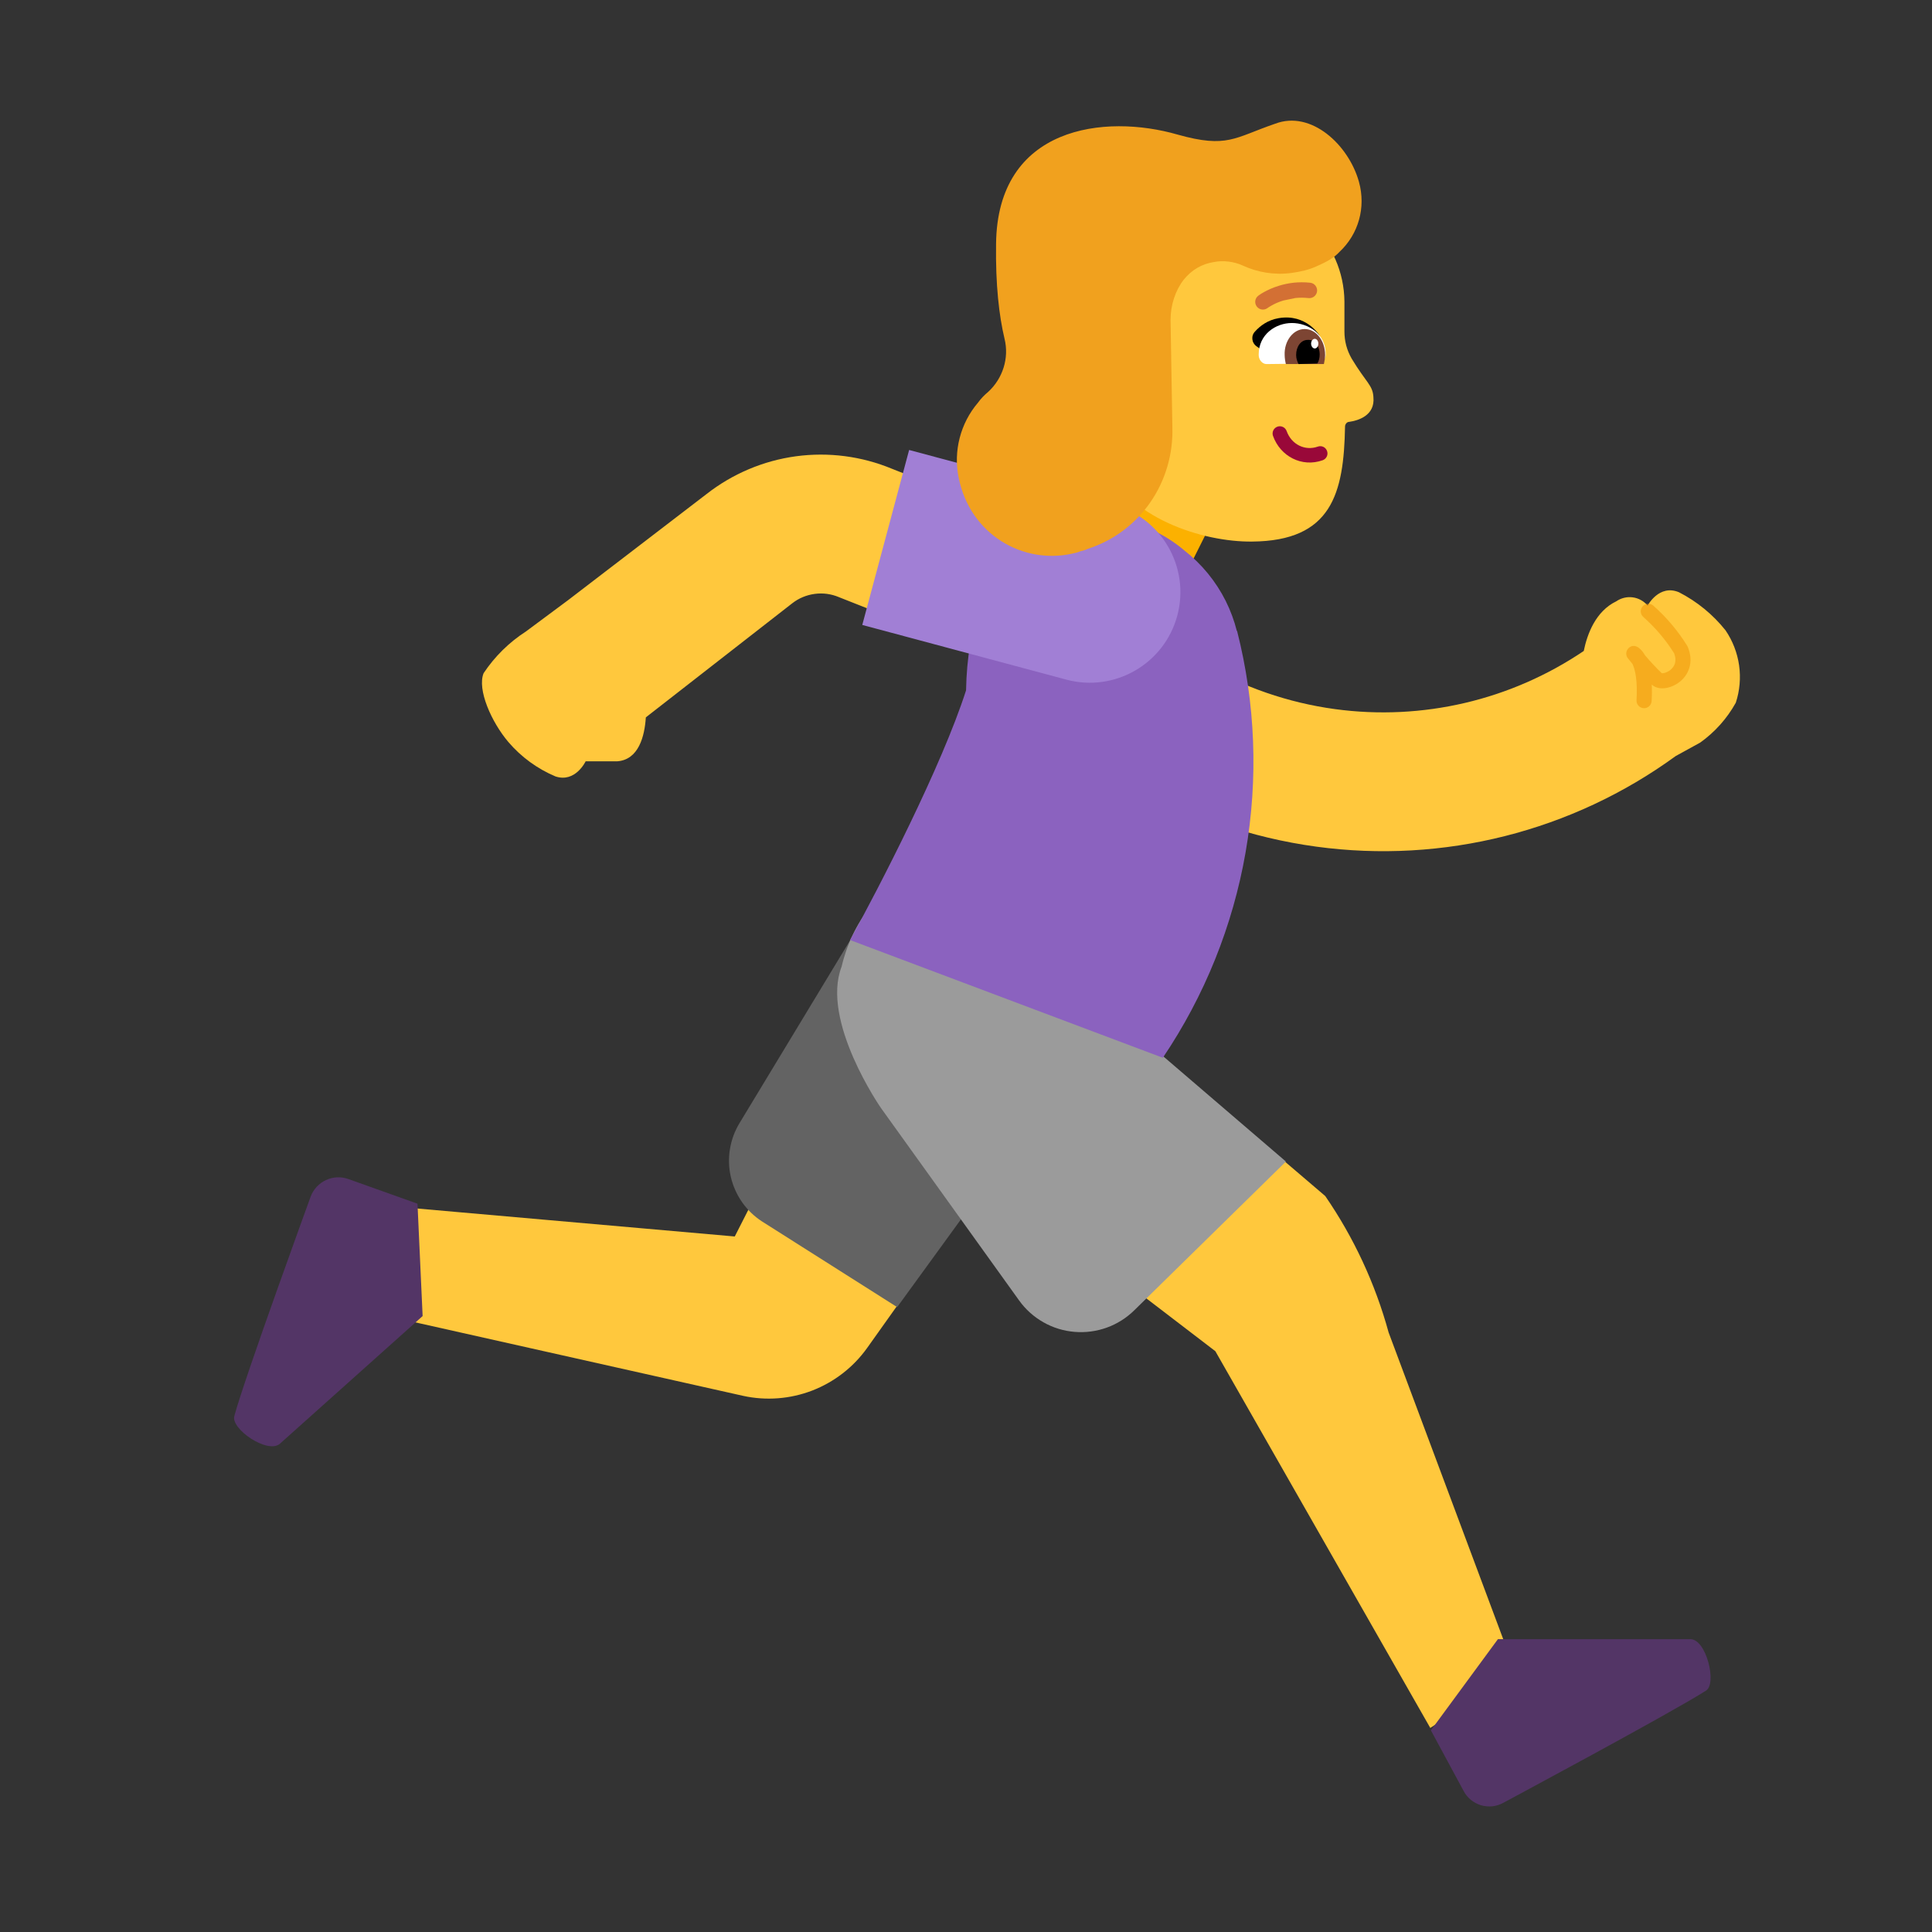
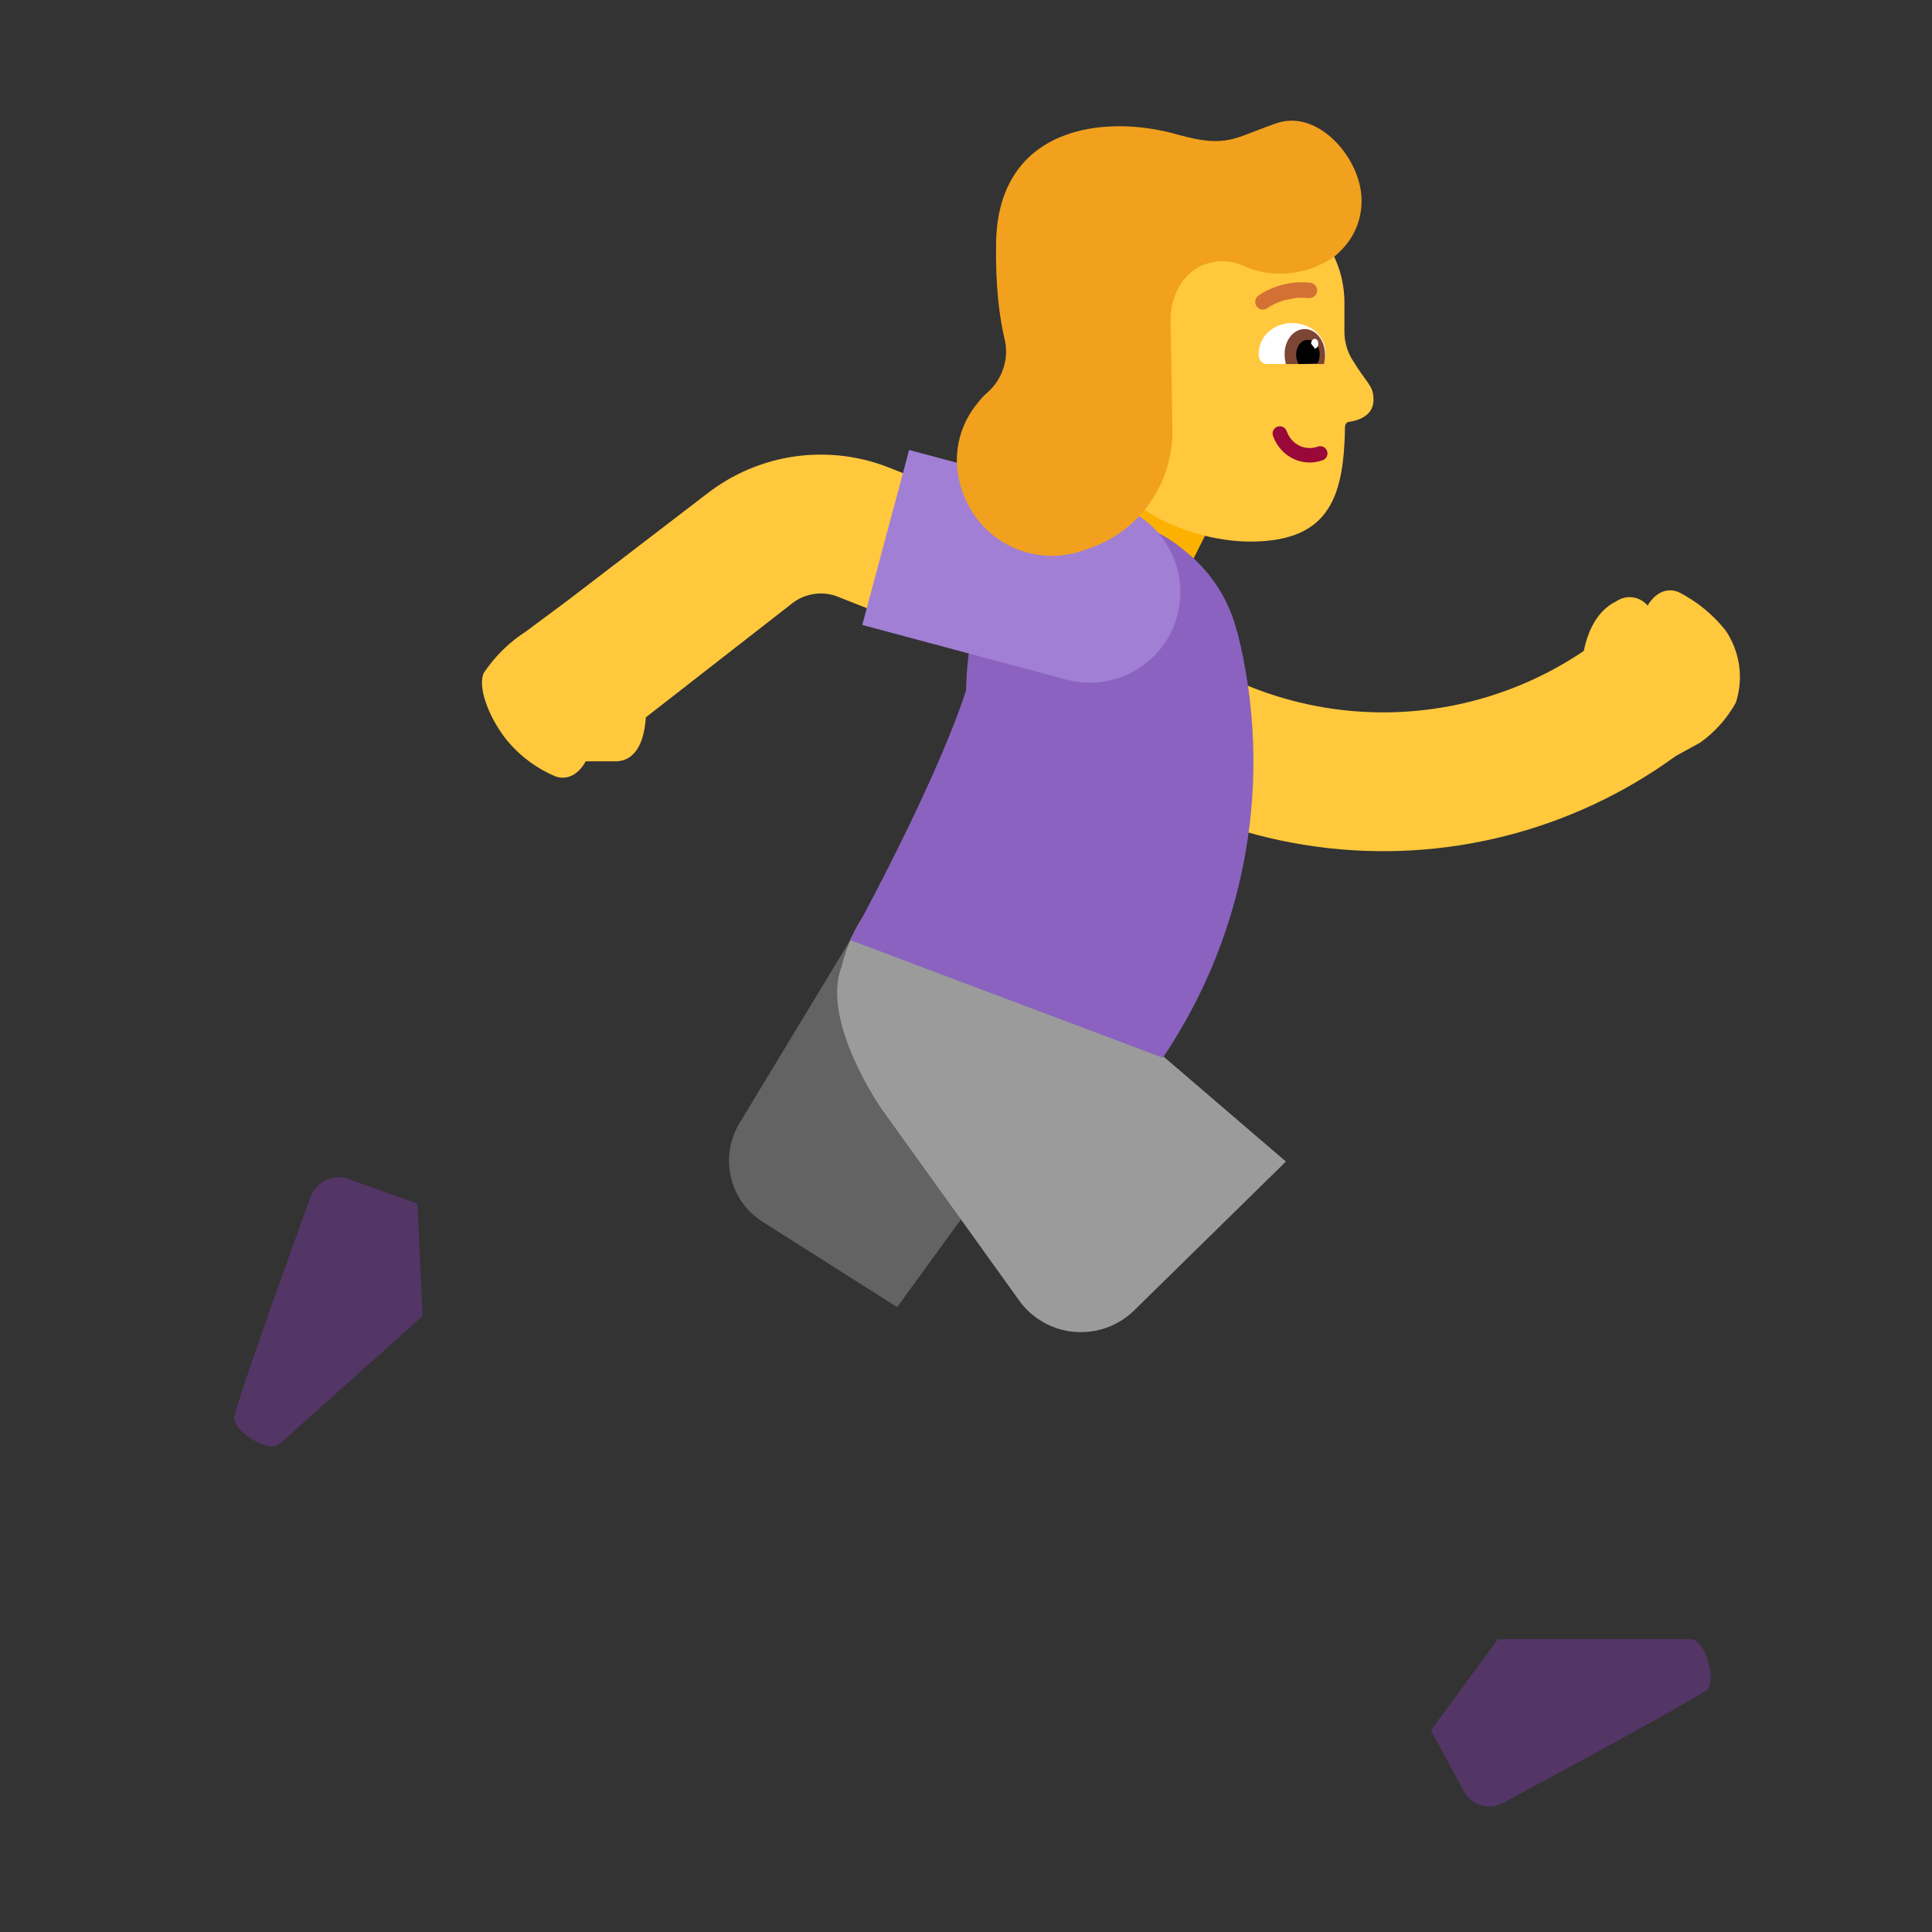
<svg xmlns="http://www.w3.org/2000/svg" width="32" height="32" viewBox="0 0 32 32" fill="none">
  <rect x="0" y="0" width="32" height="32" fill="#333333" stroke="none" />
  <path d="M13.894 9.89C13.768 9.837 13.629 9.818 13.493 9.837C13.357 9.855 13.228 9.909 13.12 9.994L10.697 11.882C10.677 12.194 10.579 12.586 10.22 12.61H9.7C9.7 12.61 9.53 12.97 9.2 12.86C8.899 12.733 8.632 12.538 8.42 12.29C8.14 11.96 7.9 11.42 8.01 11.15C8.194 10.874 8.432 10.639 8.71 10.46L9.41 9.94L11.7 8.185C12.13 7.848 12.644 7.63 13.186 7.557C13.724 7.485 14.271 7.556 14.773 7.764L18.052 9.06L17.764 9.791L18.195 9.463C19.147 10.712 20.555 11.533 22.111 11.745C23.56 11.942 25.026 11.597 26.232 10.782C26.29 10.498 26.431 10.123 26.77 9.96C26.85 9.905 26.947 9.881 27.043 9.894C27.14 9.907 27.227 9.956 27.29 10.03C27.29 10.03 27.48 9.67 27.81 9.81C28.108 9.963 28.371 10.178 28.58 10.44C28.698 10.613 28.775 10.812 28.805 11.02C28.834 11.228 28.816 11.44 28.75 11.64C28.605 11.901 28.403 12.127 28.16 12.3L27.756 12.522C26.041 13.771 23.907 14.31 21.801 14.023C19.647 13.73 17.697 12.597 16.376 10.871L13.906 9.895L13.894 9.89Z" fill="#FFC83D" />
-   <path d="M14.08 15.57L14.53 15.28C14.462 15.407 14.405 15.539 14.358 15.674L18.625 19.273L21.293 19.249L21.95 19.81C22.424 20.499 22.779 21.263 23 22.07L25.1 27.69L23.69 28.62L20.13 22.38L16.371 19.503L14.36 22.33C14.133 22.647 13.817 22.891 13.453 23.032C13.089 23.172 12.691 23.203 12.31 23.12L6.11 21.73L6.72 20L12.17 20.48L14.214 16.46C14.223 16.193 14.271 15.928 14.358 15.674L14.08 15.57Z" fill="#FFC83D" />
  <path d="M18.27 7L17.22 9.05L19.32 10.15L20.37 8.05L18.27 7Z" fill="#FCB100" />
  <path d="M4.637 23.912L7 21.798L6.915 19.937L5.771 19.529C5.649 19.485 5.515 19.491 5.398 19.546C5.281 19.601 5.19 19.699 5.145 19.821C5.145 19.821 4.053 22.816 3.882 23.451C3.815 23.666 4.436 24.09 4.637 23.912Z" fill="#533566" />
  <path d="M28 27.15H24.81L23.7 28.66L24.24 29.66C24.269 29.717 24.31 29.768 24.359 29.809C24.409 29.85 24.466 29.881 24.527 29.9C24.589 29.918 24.654 29.924 24.718 29.918C24.782 29.911 24.844 29.891 24.9 29.86C24.9 29.86 27.7 28.36 28.26 28C28.44 27.88 28.26 27.15 28 27.15Z" fill="#533566" />
  <path d="M17.36 18.21L14.86 21.65L12.62 20.23C12.358 20.06 12.174 19.794 12.104 19.49C12.035 19.186 12.088 18.866 12.25 18.6L14.18 15.41L17.36 18.21Z" fill="#636363" />
  <path d="M21.299 19.239L18.79 21.7C18.66 21.828 18.505 21.927 18.333 21.989C18.162 22.051 17.98 22.075 17.798 22.06C17.616 22.045 17.44 21.991 17.282 21.901C17.123 21.811 16.986 21.688 16.88 21.54L14.59 18.35C14.59 18.35 13.59 16.91 13.94 16.01C14.024 15.645 14.188 15.303 14.42 15.01L19.26 17.49" fill="#9B9B9B" />
-   <path opacity="0.51" d="M27.207 10.042C27.162 10.094 27.166 10.173 27.218 10.219C27.417 10.394 27.589 10.597 27.729 10.821C27.756 10.893 27.754 10.948 27.742 10.989C27.729 11.032 27.701 11.069 27.665 11.098C27.628 11.127 27.586 11.144 27.553 11.149C27.536 11.152 27.527 11.151 27.523 11.15C27.426 11.056 27.333 10.956 27.246 10.853C27.226 10.817 27.205 10.789 27.185 10.768C27.085 10.659 27.002 10.7 26.965 10.745C26.927 10.791 26.926 10.857 26.963 10.903C26.987 10.933 27.012 10.964 27.037 10.994C27.04 10.999 27.043 11.006 27.046 11.013C27.084 11.101 27.125 11.275 27.106 11.598C27.102 11.666 27.155 11.726 27.224 11.73C27.292 11.734 27.352 11.681 27.356 11.613C27.362 11.511 27.362 11.42 27.359 11.339C27.428 11.403 27.523 11.407 27.592 11.396C27.669 11.384 27.75 11.349 27.82 11.294C27.89 11.239 27.951 11.161 27.981 11.06C28.012 10.957 28.006 10.842 27.957 10.719C27.954 10.712 27.951 10.705 27.947 10.699C27.793 10.45 27.603 10.225 27.384 10.031C27.35 10.002 27.305 9.993 27.265 10.005C27.244 10.012 27.223 10.024 27.207 10.042Z" fill="#ED9200" />
  <path d="M19.26 17.52L14.08 15.57C14.553 14.713 15.6 12.687 16.001 11.434C16.039 9.252 17.27 8.7 17.27 8.7C17.664 8.557 18.089 8.52 18.501 8.594C18.914 8.668 19.3 8.849 19.62 9.12C19.906 9.344 20.139 9.629 20.302 9.954C20.381 10.113 20.443 10.28 20.486 10.451L20.49 10.45C20.795 11.649 20.843 12.898 20.631 14.117C20.419 15.335 19.952 16.495 19.26 17.52Z" fill="#8B62BF" />
  <path d="M17.663 11.257C18.463 11.471 19.285 10.996 19.5 10.196C19.714 9.396 19.239 8.573 18.439 8.359L15.058 7.453L14.282 10.351L17.663 11.257Z" fill="#A17FD5" />
  <path d="M19.298 3.23L20.468 3.22C21.448 3.22 22.258 4.007 22.268 4.994V5.492C22.268 5.651 22.308 5.801 22.388 5.94C22.628 6.339 22.738 6.379 22.748 6.578C22.778 6.887 22.488 6.967 22.348 6.987C22.308 6.987 22.278 7.027 22.278 7.066C22.258 8.173 22.058 8.96 20.738 8.97C19.928 8.98 18.648 8.581 18.278 7.634L17.928 6.359L17.528 5.024C17.518 4.047 18.318 3.24 19.298 3.23Z" fill="#FFC83D" />
  <path d="M21.158 7.067C21.095 7.09 21.063 7.158 21.085 7.22C21.206 7.558 21.561 7.746 21.908 7.623C21.97 7.6 22.003 7.532 21.98 7.47C21.958 7.407 21.89 7.375 21.828 7.397C21.614 7.473 21.39 7.362 21.311 7.14C21.288 7.077 21.22 7.045 21.158 7.067Z" fill="#990839" />
  <path d="M21.702 4.683C21.602 4.672 21.508 4.674 21.422 4.683C21.337 4.693 21.259 4.71 21.19 4.731C21.082 4.763 20.997 4.804 20.937 4.837C20.907 4.853 20.884 4.868 20.868 4.879C20.86 4.885 20.853 4.889 20.848 4.893L20.843 4.897L20.841 4.898L20.84 4.899C20.784 4.942 20.774 5.022 20.817 5.078C20.86 5.134 20.94 5.144 20.996 5.101L20.998 5.1C21 5.098 21.004 5.095 21.01 5.091C21.021 5.084 21.039 5.073 21.062 5.06C21.107 5.034 21.174 5.002 21.258 4.977L21.456 4.936C21.523 4.929 21.596 4.929 21.674 4.937C21.744 4.945 21.807 4.894 21.815 4.824C21.822 4.754 21.772 4.691 21.702 4.683Z" fill="#D37034" />
-   <path d="M21.858 5.56C21.858 5.56 21.638 5.19 21.178 5.27C20.998 5.3 20.868 5.4 20.788 5.49C20.718 5.56 20.728 5.68 20.818 5.74L21.138 5.97L21.858 5.56Z" fill="black" />
  <path d="M21.828 6.02C21.898 6.02 21.958 5.95 21.958 5.87V5.86C21.958 5.53 21.668 5.35 21.398 5.35C21.128 5.35 20.848 5.54 20.848 5.87V5.88C20.848 5.96 20.908 6.03 20.978 6.03L21.828 6.02Z" fill="white" />
  <path d="M21.928 6.03C21.938 5.98 21.948 5.93 21.948 5.88C21.948 5.64 21.798 5.45 21.608 5.45C21.418 5.45 21.268 5.65 21.278 5.88C21.278 5.93 21.288 5.99 21.298 6.03H21.928Z" fill="#7D4533" />
  <path d="M21.818 6.02C21.848 5.98 21.858 5.92 21.858 5.87C21.858 5.73 21.768 5.62 21.658 5.63C21.548 5.63 21.468 5.74 21.468 5.88C21.468 5.94 21.488 5.99 21.508 6.03L21.818 6.02Z" fill="black" />
-   <path d="M21.716 5.692C21.716 5.648 21.743 5.612 21.776 5.612C21.809 5.611 21.836 5.647 21.836 5.691C21.837 5.735 21.81 5.771 21.777 5.772C21.744 5.772 21.717 5.736 21.716 5.692Z" fill="white" />
+   <path d="M21.716 5.692C21.716 5.648 21.743 5.612 21.776 5.612C21.809 5.611 21.836 5.647 21.836 5.691C21.837 5.735 21.81 5.771 21.777 5.772Z" fill="white" />
  <path d="M22.508 3.01C22.338 2.4 21.718 1.82 21.118 2.05C20.448 2.28 20.328 2.46 19.508 2.23C18.298 1.88 16.518 2.09 16.498 4.04C16.488 4.72 16.548 5.23 16.638 5.61C16.718 5.93 16.608 6.27 16.368 6.49C16.308 6.54 16.248 6.6 16.198 6.67C15.908 7.01 15.788 7.47 15.878 7.91C16.068 8.86 16.948 9.35 17.758 9.17C17.808 9.16 17.848 9.15 17.898 9.13C17.938 9.12 17.978 9.11 18.018 9.09C18.888 8.81 19.448 7.98 19.418 7.07L19.388 5.3C19.388 5.05 19.468 4.81 19.608 4.63C19.738 4.47 19.908 4.37 20.108 4.34C20.258 4.31 20.438 4.33 20.588 4.4C20.828 4.51 21.108 4.56 21.398 4.52C21.538 4.5 21.678 4.47 21.808 4.41C21.968 4.34 22.098 4.27 22.188 4.17C22.498 3.88 22.628 3.44 22.508 3.01Z" fill="#F1A11E" />
</svg>